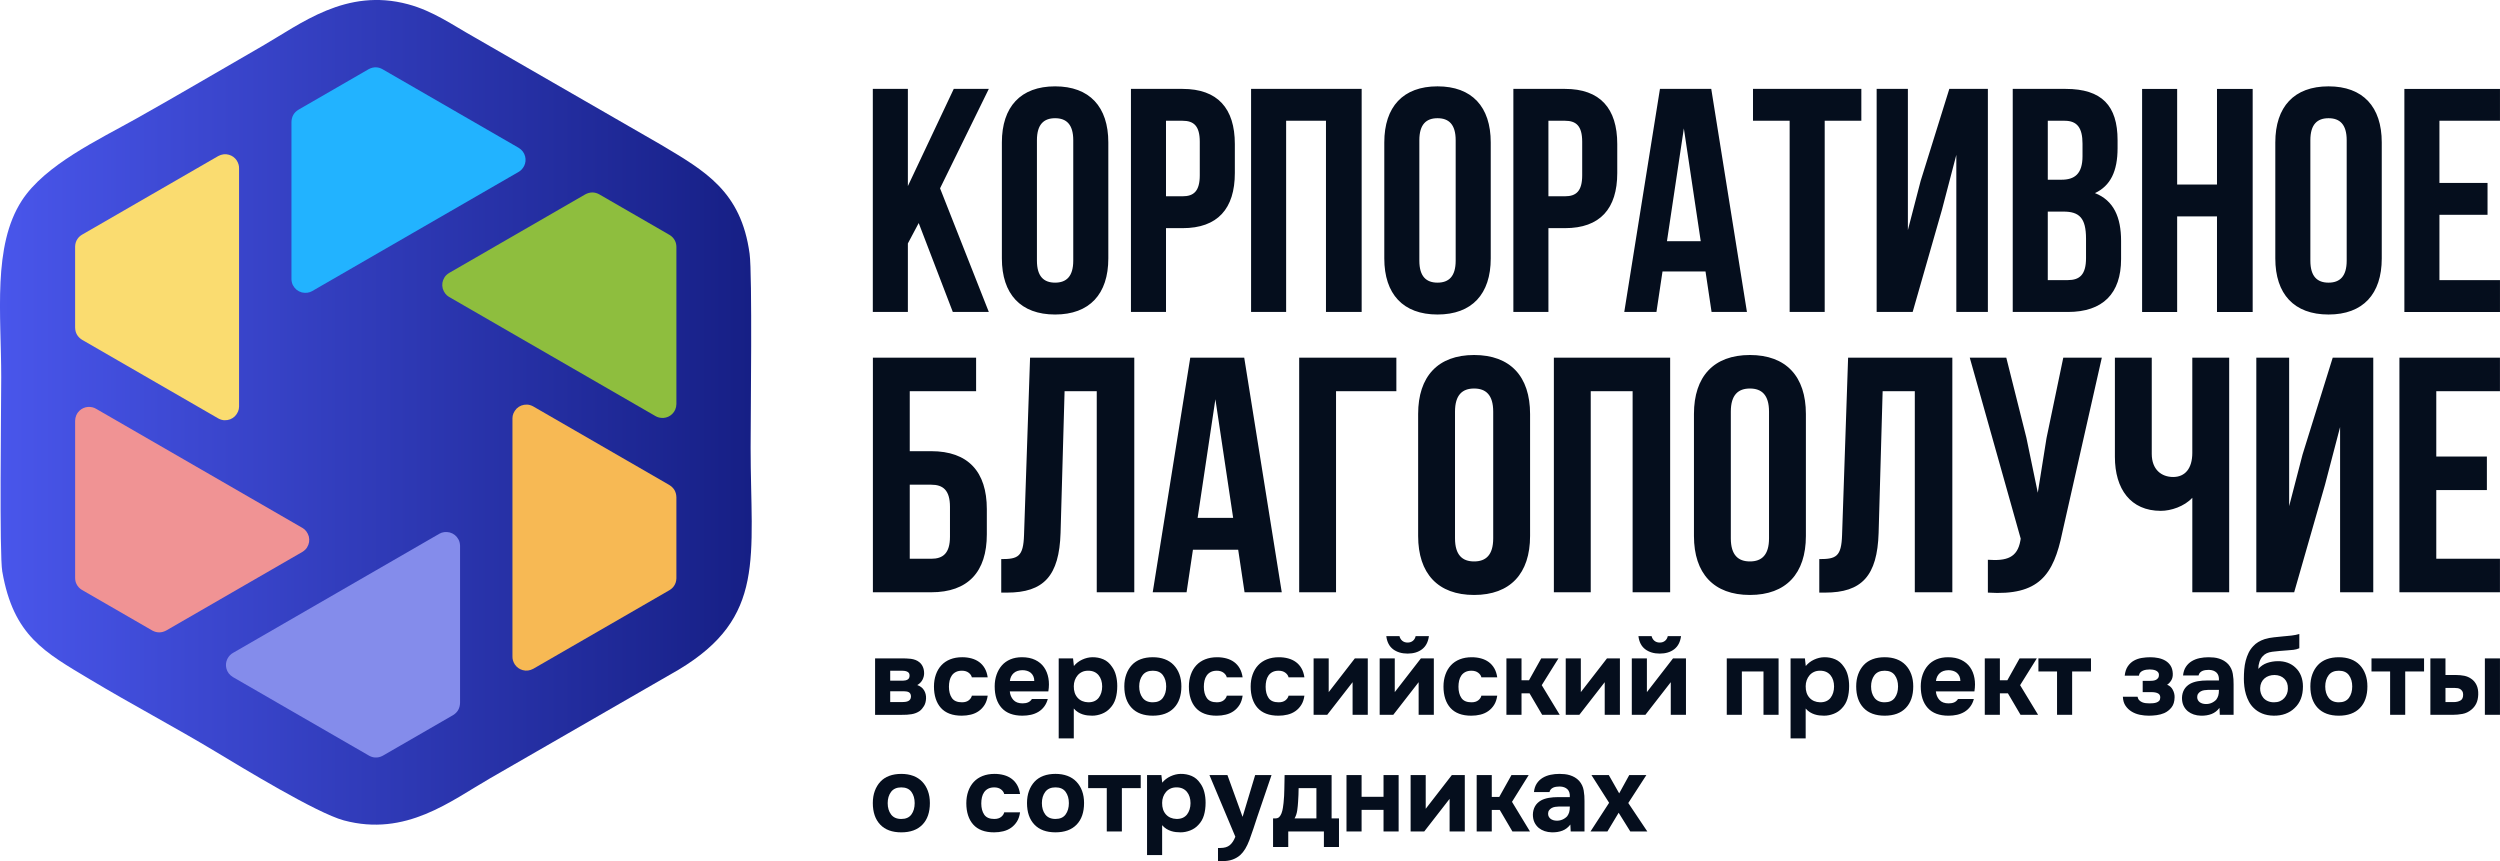
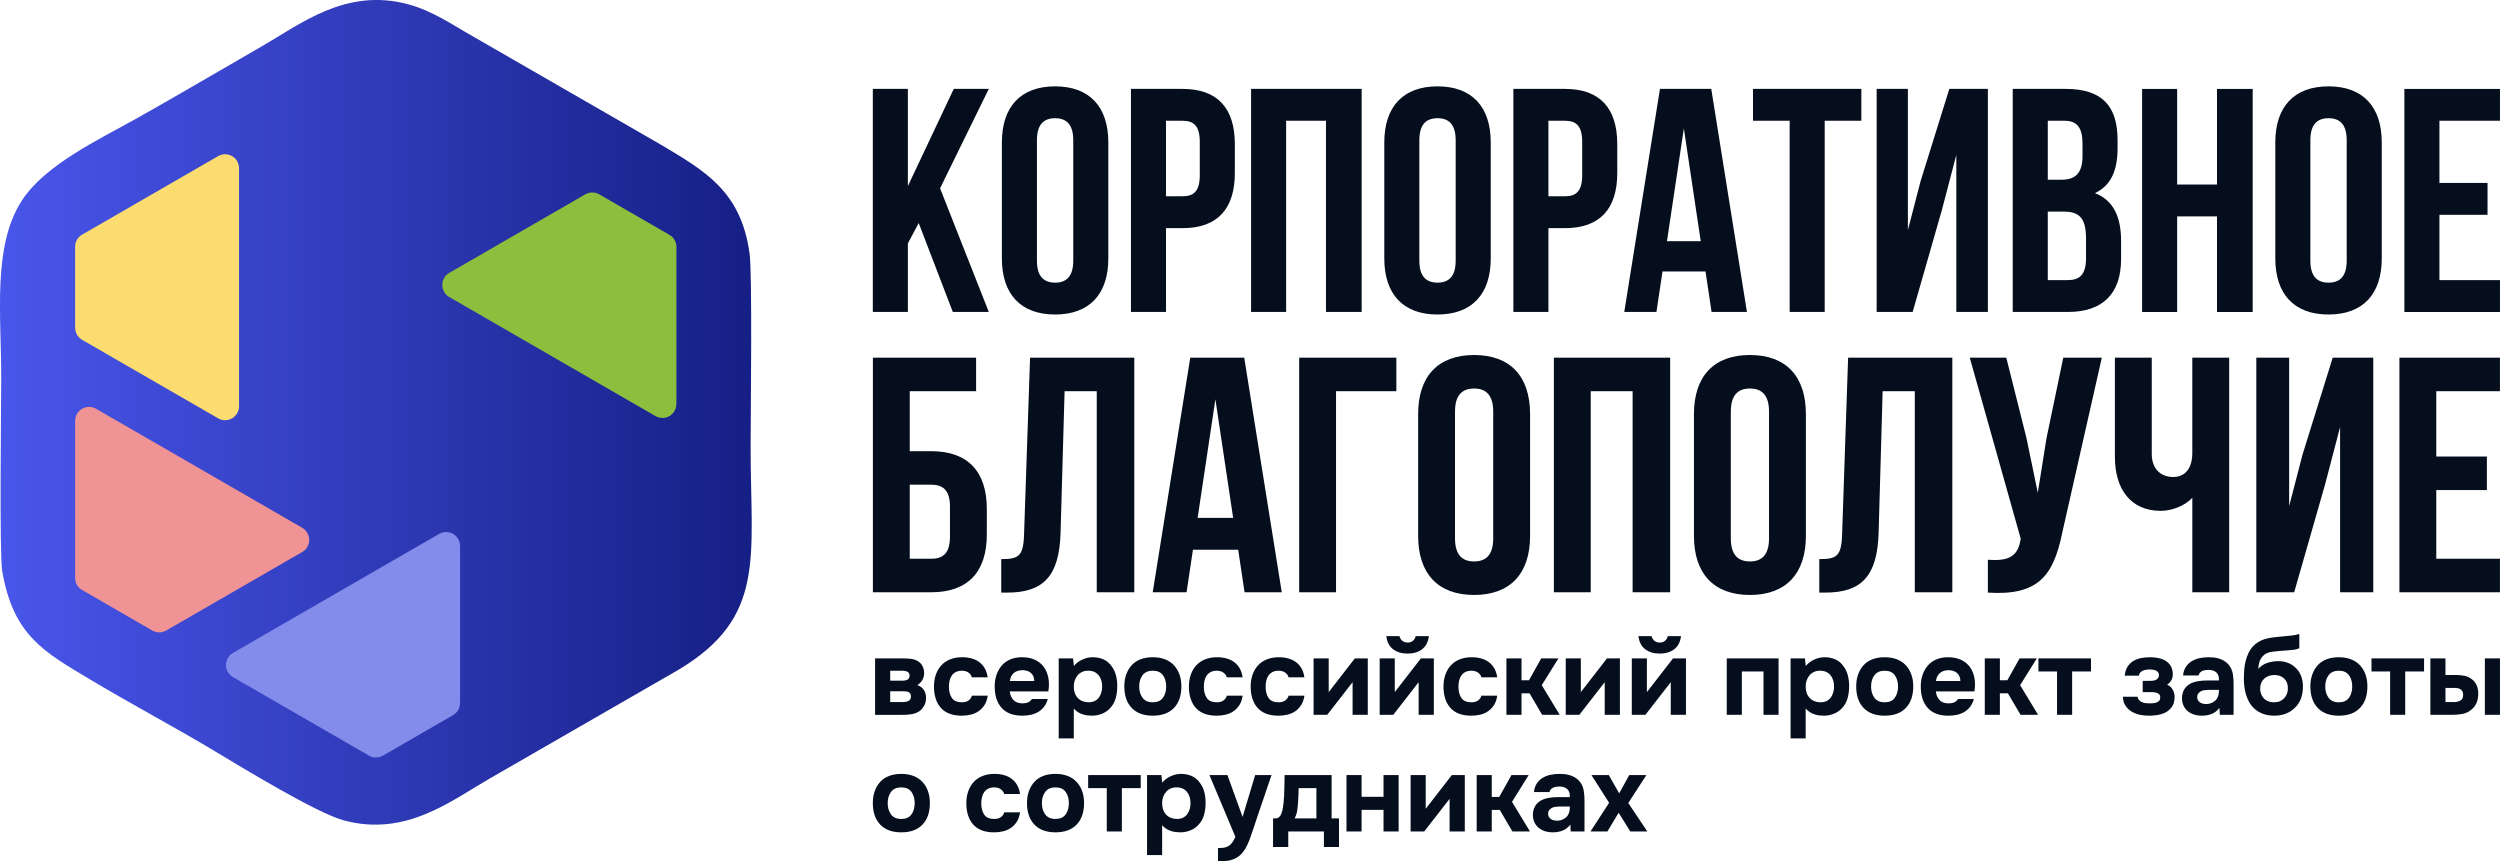
<svg xmlns="http://www.w3.org/2000/svg" xml:space="preserve" width="93.392mm" height="32.169mm" style="shape-rendering:geometricPrecision; text-rendering:geometricPrecision; image-rendering:optimizeQuality; fill-rule:evenodd; clip-rule:evenodd" viewBox="0 0 2138.68 736.68">
  <defs>
    <style type="text/css">  .fil5 {fill:#22B3FF} .fil6 {fill:#848CEB} .fil2 {fill:#8EBE3E} .fil1 {fill:#F09394} .fil4 {fill:#F7B954} .fil3 {fill:#FADC70} .fil7 {fill:#050E1D;fill-rule:nonzero} .fil0 {fill:url(#id0)}  </style>
    <linearGradient id="id0" gradientUnits="userSpaceOnUse" x1="0" y1="352.75" x2="643.09" y2="352.75">
      <stop offset="0" style="stop-opacity:1; stop-color:#4956EB" />
      <stop offset="1" style="stop-opacity:1; stop-color:#161F85" />
    </linearGradient>
  </defs>
  <g id="Слой_x0020_1">
    <g id="_1951170122288">
      <g>
        <path class="fil0" d="M1.97 489.09c9.56,54.88 36.07,68.81 75.34,92.33 35.65,21.36 71.81,40.39 107.06,61.57 23.18,13.93 86.6,52.61 109.74,58.84 53.13,14.3 91.55,-16.69 125.14,-36l161.12 -92.82c75.31,-45.07 61.77,-95.93 61.77,-190.09 0,-28.32 1.54,-147.92 -0.88,-165.83 -7.22,-53.48 -38.14,-70.75 -75.39,-93.02l-161.11 -92.83c-17.35,-9.7 -34.16,-21.81 -55.68,-27.6 -53.13,-14.3 -91.56,16.7 -125.14,36 -35.72,20.53 -70.65,41.22 -107,61.62 -32.59,18.29 -78.4,39.69 -98.28,70.34 -25.15,38.76 -17.62,97.33 -17.62,150.96 0,26.17 -1.69,151.55 0.91,166.53z" />
        <path class="fil1" d="M130.24 539.39c-40.1,-23.15 -60.15,-34.73 -60.15,-34.73 -2.1,-1.28 -3.63,-2.94 -4.61,-4.95 -0.79,-1.53 -1.19,-3.28 -1.22,-5.28 -0,-45.82 -0,-68.72 -0,-68.72 0,-43.81 0,-65.72 0,-65.72 0.1,-3.47 1.31,-6.33 3.62,-8.56 2.09,-1.99 4.58,-3.1 7.44,-3.32 2.69,-0.11 5.02,0.44 6.99,1.67 59.53,34.37 89.3,51.55 89.3,51.55 58.11,33.55 87.17,50.33 87.17,50.33 2.55,1.47 4.34,3.86 5.38,7.16 0.83,3.35 0.34,6.51 -1.49,9.48 -0.82,1.37 -2.1,2.61 -3.84,3.74 -77.64,44.82 -116.46,67.24 -116.46,67.24 -4.09,2.24 -8.13,2.28 -12.13,0.11z" />
        <path class="fil2" d="M512.65 166.26c40.1,23.15 60.15,34.73 60.15,34.73 2.1,1.28 3.63,2.94 4.61,4.95 0.78,1.53 1.19,3.28 1.22,5.27 0,45.82 0,68.72 0,68.72 -0,43.81 -0,65.72 -0,65.72 -0.1,3.47 -1.31,6.33 -3.63,8.56 -2.09,1.99 -4.57,3.1 -7.44,3.32 -2.69,0.11 -5.02,-0.44 -6.99,-1.67 -59.53,-34.37 -89.3,-51.55 -89.3,-51.55 -58.11,-33.55 -87.17,-50.33 -87.17,-50.33 -2.55,-1.47 -4.34,-3.86 -5.38,-7.16 -0.83,-3.35 -0.34,-6.51 1.49,-9.48 0.82,-1.37 2.1,-2.61 3.85,-3.74 77.64,-44.82 116.46,-67.24 116.46,-67.24 4.09,-2.24 8.14,-2.28 12.13,-0.11z" />
        <path class="fil3" d="M64.25 280.37c0,-46.3 0,-69.46 0,-69.46 0.06,-2.46 0.73,-4.61 1.99,-6.46 0.93,-1.44 2.25,-2.67 3.96,-3.7 39.67,-22.91 59.51,-34.36 59.51,-34.36 37.95,-21.9 56.92,-32.86 56.92,-32.86 3.06,-1.65 6.13,-2.03 9.22,-1.14 2.77,0.82 4.97,2.41 6.6,4.78 1.44,2.27 2.13,4.57 2.05,6.89 0,68.74 0,103.11 0,103.11 0,67.1 0,100.65 0,100.65 0.01,2.94 -1.17,5.69 -3.51,8.24 -2.48,2.4 -5.47,3.54 -8.95,3.45 -1.59,-0.02 -3.31,-0.51 -5.16,-1.46 -77.64,-44.82 -116.46,-67.23 -116.46,-67.23 -3.99,-2.43 -6.04,-5.91 -6.16,-10.45z" />
-         <path class="fil4" d="M578.63 425.27c0,46.3 0,69.46 0,69.46 -0.07,2.46 -0.73,4.61 -1.99,6.46 -0.93,1.44 -2.25,2.67 -3.96,3.7 -39.67,22.91 -59.51,34.37 -59.51,34.37 -37.95,21.9 -56.92,32.85 -56.92,32.85 -3.06,1.65 -6.13,2.03 -9.22,1.14 -2.77,-0.82 -4.97,-2.41 -6.6,-4.78 -1.44,-2.27 -2.13,-4.57 -2.05,-6.89 0,-68.74 0,-103.11 0,-103.11 -0,-67.1 -0,-100.65 -0,-100.65 -0,-2.94 1.17,-5.69 3.51,-8.24 2.48,-2.4 5.47,-3.54 8.95,-3.45 1.59,0.02 3.31,0.51 5.16,1.46 77.64,44.82 116.46,67.24 116.46,67.24 3.99,2.42 6.04,5.91 6.16,10.45z" />
-         <path class="fil5" d="M255.29 93.87c40.1,-23.15 60.15,-34.73 60.15,-34.73 2.16,-1.17 4.36,-1.67 6.59,-1.51 1.72,0.08 3.44,0.61 5.18,1.58 39.68,22.9 59.52,34.36 59.52,34.36 37.94,21.91 56.91,32.86 56.91,32.86 2.96,1.82 4.83,4.3 5.6,7.42 0.68,2.8 0.39,5.51 -0.84,8.1 -1.25,2.39 -2.9,4.13 -4.94,5.22 -59.53,34.37 -89.3,51.56 -89.3,51.56 -58.11,33.55 -87.17,50.33 -87.17,50.33 -2.55,1.48 -5.51,1.83 -8.89,1.08 -3.32,-0.95 -5.81,-2.96 -7.46,-6.03 -0.78,-1.39 -1.21,-3.13 -1.32,-5.2 -0,-89.65 -0,-134.47 -0,-134.47 0.11,-4.67 2.1,-8.18 5.97,-10.56z" />
        <path class="fil6" d="M387.59 611.78c-40.1,23.15 -60.15,34.73 -60.15,34.73 -2.16,1.17 -4.36,1.67 -6.59,1.51 -1.72,-0.08 -3.44,-0.61 -5.18,-1.58 -39.68,-22.9 -59.52,-34.36 -59.52,-34.36 -37.94,-21.91 -56.91,-32.86 -56.91,-32.86 -2.96,-1.82 -4.83,-4.3 -5.6,-7.42 -0.68,-2.8 -0.4,-5.51 0.84,-8.1 1.25,-2.39 2.9,-4.13 4.94,-5.22 59.53,-34.37 89.3,-51.56 89.3,-51.56 58.11,-33.55 87.17,-50.33 87.17,-50.33 2.54,-1.48 5.51,-1.83 8.89,-1.08 3.32,0.95 5.81,2.96 7.46,6.03 0.78,1.39 1.21,3.13 1.32,5.2 0,89.65 0,134.48 0,134.48 -0.11,4.66 -2.1,8.18 -5.97,10.56z" />
      </g>
      <path class="fil7" d="M815.09 266.88l30.81 0 -41.71 -105.78 41.71 -85.06 -29.99 0 -39.26 83.15 0 -83.15 -29.99 0 0 190.83 29.99 0 0 -58.61 9.27 -17.45 29.17 76.06zm71.97 -146.94c0,-13.63 6,-18.81 15.54,-18.81 9.54,0 15.54,5.18 15.54,18.81l0 103.05c0,13.63 -6,18.81 -15.54,18.81 -9.54,0 -15.54,-5.18 -15.54,-18.81l0 -103.05zm-29.99 101.14c0,30.53 16.08,47.98 45.53,47.98 29.44,0 45.53,-17.45 45.53,-47.98l0 -99.23c0,-30.53 -16.08,-47.98 -45.53,-47.98 -29.44,0 -45.53,17.45 -45.53,47.98l0 99.23zm154.58 -145.03l-44.16 0 0 190.83 29.99 0 0 -71.7 14.18 0c29.99,0 44.71,-16.63 44.71,-47.16l0 -24.81c0,-30.53 -14.72,-47.16 -44.71,-47.16zm0 27.26c9.54,0 14.72,4.36 14.72,17.99l0 28.63c0,13.63 -5.18,17.99 -14.72,17.99l-14.18 0 0 -64.61 14.18 0zm88.6 0l34.08 0 0 163.57 30.53 0 0 -190.83 -94.6 0 0 190.83 29.99 0 0 -163.57zm113.96 16.63c0,-13.63 6,-18.81 15.54,-18.81 9.54,0 15.54,5.18 15.54,18.81l0 103.05c0,13.63 -6,18.81 -15.54,18.81 -9.54,0 -15.54,-5.18 -15.54,-18.81l0 -103.05zm-29.99 101.14c0,30.53 16.08,47.98 45.53,47.98 29.44,0 45.53,-17.45 45.53,-47.98l0 -99.23c0,-30.53 -16.08,-47.98 -45.53,-47.98 -29.44,0 -45.53,17.45 -45.53,47.98l0 99.23zm154.58 -145.03l-44.16 0 0 190.83 29.99 0 0 -71.7 14.18 0c29.99,0 44.71,-16.63 44.71,-47.16l0 -24.81c0,-30.53 -14.72,-47.16 -44.71,-47.16zm0 27.26c9.54,0 14.72,4.36 14.72,17.99l0 28.63c0,13.63 -5.18,17.99 -14.72,17.99l-14.18 0 0 -64.61 14.18 0zm125.13 -27.26l-43.89 0 -30.53 190.83 27.53 0 5.18 -34.62 36.8 0 5.18 34.62 30.26 0 -30.53 -190.83zm-23.45 33.81l14.45 96.51 -28.9 0 14.45 -96.51zm59.16 -6.55l31.35 0 0 163.57 29.99 0 0 -163.57 31.35 0 0 -27.26 -92.69 0 0 27.26zm161.67 76.06l12.27 -46.89 0 134.4 26.99 0 0 -190.83 -32.99 0 -24.54 78.79 -10.9 41.98 0 -120.77 -26.72 0 0 190.83 30.81 0 25.08 -87.51zm105.78 -103.32l-45.25 0 0 190.83 47.16 0c29.99,0 45.53,-15.81 45.53,-45.25l0 -15.54c0,-20.17 -6.27,-34.62 -22.36,-40.89 13.36,-6.27 19.36,-18.81 19.36,-38.44l0 -6.82c0,-29.44 -13.36,-43.89 -44.44,-43.89l0 0zm-1.91 104.96c13.63,0 19.36,5.45 19.36,23.17l0 16.63c0,14.18 -5.45,18.81 -15.54,18.81l-17.18 0 0 -58.61 13.36 0zm1.09 -77.7c10.63,0 15.27,6 15.27,19.63l0 10.63c0,15.27 -6.82,20.17 -17.99,20.17l-11.72 0 0 -50.44 14.45 0zm96.23 81.79l34.08 0 0 81.79 30.53 0 0 -190.83 -30.53 0 0 81.79 -34.08 0 0 -81.79 -29.99 0 0 190.83 29.99 0 0 -81.79zm113.96 -65.16c0,-13.63 6,-18.81 15.54,-18.81 9.54,0 15.54,5.18 15.54,18.81l0 103.05c0,13.63 -6,18.81 -15.54,18.81 -9.54,0 -15.54,-5.18 -15.54,-18.81l0 -103.05zm-29.99 101.14c0,30.53 16.08,47.98 45.53,47.98 29.44,0 45.53,-17.45 45.53,-47.98l0 -99.23c0,-30.53 -16.08,-47.98 -45.53,-47.98 -29.44,0 -45.53,17.45 -45.53,47.98l0 99.23zm140.4 -117.77l51.8 0 0 -27.26 -81.79 0 0 190.83 81.79 0 0 -27.26 -51.8 0 0 -55.89 41.16 0 0 -27.26 -41.16 0 0 -53.16z" />
      <g>
        <path class="fil7" d="M771.14 563.24c1.28,0 2.63,0.02 4.03,0.05 1.41,0.03 2.78,0.14 4.12,0.32 1.34,0.18 2.62,0.5 3.84,0.96 1.22,0.46 2.35,1.12 3.39,1.97 1.22,0.98 2.2,2.27 2.93,3.89 0.73,1.62 1.1,3.49 1.1,5.63 0,1.83 -0.47,3.66 -1.42,5.5 -0.95,1.83 -2.43,3.33 -4.44,4.49 2.62,0.92 4.56,2.41 5.82,4.49 1.25,2.08 1.81,4.43 1.69,7.05 -0.12,2.51 -0.7,4.63 -1.74,6.37 -1.04,1.74 -2.26,3.16 -3.66,4.26 -2.02,1.4 -4.33,2.32 -6.96,2.75 -2.63,0.43 -5.34,0.61 -8.15,0.55l-23.08 0 0 -48.27 22.53 0zm1.47 19.05c1.47,0 2.75,-0.32 3.85,-0.96 1.1,-0.64 1.65,-1.79 1.65,-3.44 0,-0.98 -0.21,-1.73 -0.64,-2.24 -0.43,-0.52 -0.98,-0.92 -1.65,-1.19 -0.67,-0.27 -1.39,-0.46 -2.15,-0.55 -0.76,-0.09 -1.51,-0.14 -2.24,-0.14l-9.89 0 0 8.52 11.08 0zm-0.92 18.32c0.79,0 1.64,-0.05 2.52,-0.14 0.88,-0.09 1.71,-0.29 2.47,-0.6 0.76,-0.3 1.39,-0.79 1.88,-1.47 0.49,-0.67 0.74,-1.53 0.74,-2.56 0,-0.92 -0.17,-1.68 -0.5,-2.29 -0.34,-0.61 -0.78,-1.07 -1.33,-1.37 -0.55,-0.31 -1.21,-0.52 -1.97,-0.64 -0.76,-0.12 -1.51,-0.18 -2.24,-0.18l-11.72 0 0 9.25 10.17 0zm51.29 0.18c2.44,0 4.38,-0.58 5.81,-1.74 1.44,-1.16 2.31,-2.48 2.61,-3.94l13.55 0c-0.43,3.11 -1.31,5.74 -2.66,7.88 -1.34,2.14 -3.01,3.91 -4.99,5.32 -1.99,1.4 -4.23,2.41 -6.73,3.02 -2.51,0.61 -5.1,0.92 -7.79,0.92 -4.03,0 -7.53,-0.56 -10.49,-1.69 -2.96,-1.13 -5.42,-2.78 -7.37,-4.95 -1.95,-2.17 -3.44,-4.79 -4.44,-7.88 -1.01,-3.08 -1.51,-6.55 -1.51,-10.39 0,-3.73 0.55,-7.14 1.65,-10.26 1.1,-3.12 2.67,-5.77 4.72,-7.97 2.04,-2.2 4.56,-3.89 7.55,-5.08 2.99,-1.19 6.41,-1.79 10.26,-1.79 2.81,0 5.45,0.34 7.92,1.01 2.47,0.67 4.67,1.71 6.59,3.11 1.92,1.41 3.51,3.19 4.76,5.36 1.25,2.17 2.09,4.75 2.52,7.74l-13.55 0c-0.31,-1.46 -1.21,-2.78 -2.7,-3.94 -1.49,-1.16 -3.44,-1.74 -5.81,-1.74 -2.02,0 -3.74,0.37 -5.18,1.1 -1.44,0.74 -2.59,1.74 -3.48,3.03 -0.89,1.28 -1.51,2.75 -1.88,4.39 -0.37,1.65 -0.55,3.39 -0.55,5.22 0,3.91 0.84,7.1 2.52,9.57 1.68,2.48 4.56,3.71 8.66,3.71zm51.84 0.92c1.83,0 3.41,-0.29 4.72,-0.87 1.31,-0.58 2.4,-1.54 3.25,-2.88l13.56 0c-0.67,2.51 -1.69,4.67 -3.07,6.5 -1.37,1.83 -3.02,3.33 -4.94,4.49 -1.92,1.16 -4.05,2 -6.37,2.52 -2.32,0.52 -4.76,0.78 -7.33,0.78 -7.81,0 -13.72,-2.2 -17.72,-6.6 -4,-4.4 -6,-10.56 -6,-18.5 0,-3.6 0.54,-6.93 1.61,-9.98 1.07,-3.05 2.58,-5.7 4.53,-7.92 1.95,-2.23 4.38,-3.95 7.28,-5.18 2.9,-1.22 6.21,-1.83 9.94,-1.83 4.33,0 8.09,0.76 11.26,2.29 3.18,1.53 5.7,3.62 7.56,6.27 1.86,2.65 3.11,5.75 3.76,9.3 0.64,3.54 0.63,7.33 -0.05,11.36l-32.97 0c0.25,2.87 1.25,5.3 3.02,7.28 1.77,1.98 4.43,2.98 7.97,2.98zm9.98 -19.14c0,-1.53 -0.27,-2.89 -0.82,-4.08 -0.55,-1.19 -1.28,-2.17 -2.2,-2.93 -0.92,-0.76 -2,-1.33 -3.25,-1.69 -1.25,-0.37 -2.55,-0.55 -3.89,-0.55 -3.24,0.06 -5.75,0.93 -7.56,2.61 -1.8,1.68 -2.85,3.89 -3.16,6.64l20.88 0zm33.89 -12.82c1.89,-2.32 4.26,-4.14 7.1,-5.45 2.84,-1.31 5.69,-2 8.56,-2.06 3.42,-0.06 6.59,0.54 9.52,1.79 2.93,1.25 5.37,3.35 7.33,6.27 1.59,2.14 2.75,4.64 3.48,7.51 0.74,2.87 1.1,5.89 1.1,9.07 0,3.97 -0.47,7.56 -1.42,10.76 -0.95,3.2 -2.55,5.97 -4.81,8.29 -1.89,2.08 -4.21,3.65 -6.96,4.72 -2.75,1.07 -5.5,1.6 -8.24,1.6 -1.34,0 -2.69,-0.08 -4.03,-0.23 -1.34,-0.15 -2.69,-0.44 -4.03,-0.87 -1.35,-0.43 -2.67,-1.04 -3.98,-1.83 -1.31,-0.79 -2.55,-1.86 -3.71,-3.2l0 25.55 -12.91 0 0 -68.42 12.27 0 0.73 6.5zm12.09 4.03c-1.89,0 -3.59,0.35 -5.08,1.05 -1.5,0.7 -2.76,1.66 -3.8,2.88 -1.04,1.22 -1.85,2.63 -2.43,4.22 -0.58,1.59 -0.87,3.3 -0.87,5.13 -0.06,4.09 1.02,7.37 3.25,9.85 2.23,2.47 5.27,3.77 9.11,3.89 2.08,0 3.85,-0.33 5.32,-1.01 1.47,-0.67 2.67,-1.62 3.62,-2.84 0.94,-1.22 1.68,-2.66 2.2,-4.31 0.52,-1.65 0.78,-3.45 0.78,-5.4 0,-1.89 -0.26,-3.66 -0.78,-5.31 -0.52,-1.65 -1.28,-3.08 -2.29,-4.31 -1.01,-1.22 -2.24,-2.17 -3.71,-2.84 -1.47,-0.67 -3.24,-1.01 -5.31,-1.01zm55.41 38.47c-7.82,0 -13.83,-2.21 -18.05,-6.64 -4.21,-4.43 -6.32,-10.58 -6.32,-18.46 0,-3.79 0.57,-7.22 1.7,-10.31 1.13,-3.08 2.71,-5.72 4.76,-7.92 2.05,-2.2 4.58,-3.86 7.6,-4.99 3.03,-1.13 6.46,-1.69 10.31,-1.69 3.79,0 7.19,0.57 10.21,1.69 3.03,1.13 5.59,2.79 7.69,4.99 2.11,2.2 3.73,4.84 4.86,7.92 1.13,3.08 1.69,6.52 1.69,10.31 0,7.94 -2.12,14.1 -6.37,18.5 -4.25,4.4 -10.28,6.6 -18.09,6.6zm0 -38.47c-3.91,0 -6.82,1.28 -8.75,3.84 -1.92,2.57 -2.89,5.77 -2.89,9.62 0,3.91 0.96,7.14 2.89,9.71 1.92,2.56 4.84,3.85 8.75,3.85 3.91,0 6.79,-1.28 8.66,-3.85 1.86,-2.56 2.79,-5.8 2.79,-9.71 0,-3.85 -0.93,-7.05 -2.79,-9.62 -1.86,-2.56 -4.75,-3.84 -8.66,-3.84zm54.86 27.02c2.44,0 4.38,-0.58 5.82,-1.74 1.43,-1.16 2.31,-2.48 2.61,-3.94l13.56 0c-0.43,3.11 -1.31,5.74 -2.66,7.88 -1.34,2.14 -3.01,3.91 -4.99,5.32 -1.99,1.4 -4.23,2.41 -6.73,3.02 -2.5,0.61 -5.1,0.92 -7.79,0.92 -4.03,0 -7.53,-0.56 -10.49,-1.69 -2.96,-1.13 -5.42,-2.78 -7.37,-4.95 -1.95,-2.17 -3.44,-4.79 -4.44,-7.88 -1.01,-3.08 -1.51,-6.55 -1.51,-10.39 0,-3.73 0.55,-7.14 1.65,-10.26 1.09,-3.12 2.67,-5.77 4.72,-7.97 2.04,-2.2 4.56,-3.89 7.55,-5.08 2.99,-1.19 6.41,-1.79 10.26,-1.79 2.81,0 5.45,0.34 7.92,1.01 2.47,0.67 4.67,1.71 6.59,3.11 1.92,1.41 3.51,3.19 4.76,5.36 1.25,2.17 2.09,4.75 2.52,7.74l-13.56 0c-0.3,-1.46 -1.21,-2.78 -2.7,-3.94 -1.5,-1.16 -3.44,-1.74 -5.82,-1.74 -2.02,0 -3.74,0.37 -5.18,1.1 -1.44,0.74 -2.59,1.74 -3.48,3.03 -0.89,1.28 -1.51,2.75 -1.88,4.39 -0.37,1.65 -0.55,3.39 -0.55,5.22 0,3.91 0.84,7.1 2.52,9.57 1.68,2.48 4.57,3.71 8.66,3.71zm52.85 0c2.44,0 4.38,-0.58 5.82,-1.74 1.43,-1.16 2.31,-2.48 2.61,-3.94l13.56 0c-0.43,3.11 -1.31,5.74 -2.66,7.88 -1.34,2.14 -3.01,3.91 -4.99,5.32 -1.99,1.4 -4.23,2.41 -6.73,3.02 -2.51,0.61 -5.1,0.92 -7.79,0.92 -4.03,0 -7.52,-0.56 -10.49,-1.69 -2.96,-1.13 -5.42,-2.78 -7.37,-4.95 -1.95,-2.17 -3.44,-4.79 -4.44,-7.88 -1.01,-3.08 -1.51,-6.55 -1.51,-10.39 0,-3.73 0.55,-7.14 1.65,-10.26 1.1,-3.12 2.67,-5.77 4.72,-7.97 2.04,-2.2 4.57,-3.89 7.56,-5.08 2.99,-1.19 6.41,-1.79 10.26,-1.79 2.81,0 5.45,0.34 7.92,1.01 2.47,0.67 4.67,1.71 6.59,3.11 1.92,1.41 3.51,3.19 4.76,5.36 1.25,2.17 2.09,4.75 2.52,7.74l-13.56 0c-0.3,-1.46 -1.2,-2.78 -2.7,-3.94 -1.5,-1.16 -3.44,-1.74 -5.82,-1.74 -2.02,0 -3.74,0.37 -5.18,1.1 -1.43,0.74 -2.59,1.74 -3.48,3.03 -0.89,1.28 -1.51,2.75 -1.88,4.39 -0.37,1.65 -0.55,3.39 -0.55,5.22 0,3.91 0.84,7.1 2.52,9.57 1.68,2.48 4.56,3.71 8.65,3.71zm42.77 -8.7l22.35 -28.85 11.08 0 0 48.27 -13 0 0 -27.93 -21.71 27.93 -11.64 0 0 -48.27 12.92 0 0 28.85zm67.5 -32.97c-5.01,0 -9.14,-1.24 -12.41,-3.71 -3.27,-2.47 -5.21,-6.21 -5.82,-11.22l11.27 0c0.43,1.71 1.25,3.05 2.47,4.03 1.22,0.98 2.72,1.47 4.49,1.47 1.77,0 3.27,-0.49 4.49,-1.47 1.22,-0.98 2.02,-2.32 2.38,-4.03l11.36 0c-0.67,5.01 -2.63,8.75 -5.86,11.22 -3.23,2.48 -7.36,3.71 -12.36,3.71zm-10.99 32.97l22.35 -28.85 11.08 0 0 48.27 -13 0 0 -27.93 -21.71 27.93 -11.63 0 0 -48.27 12.92 0 0 28.85zm65.67 8.7c2.44,0 4.38,-0.58 5.82,-1.74 1.44,-1.16 2.31,-2.48 2.61,-3.94l13.56 0c-0.43,3.11 -1.31,5.74 -2.66,7.88 -1.34,2.14 -3.01,3.91 -4.99,5.32 -1.99,1.4 -4.23,2.41 -6.73,3.02 -2.51,0.61 -5.1,0.92 -7.79,0.92 -4.03,0 -7.52,-0.56 -10.49,-1.69 -2.96,-1.13 -5.42,-2.78 -7.37,-4.95 -1.95,-2.17 -3.44,-4.79 -4.44,-7.88 -1.01,-3.08 -1.51,-6.55 -1.51,-10.39 0,-3.73 0.55,-7.14 1.65,-10.26 1.1,-3.12 2.67,-5.77 4.72,-7.97 2.04,-2.2 4.57,-3.89 7.56,-5.08 2.99,-1.19 6.41,-1.79 10.26,-1.79 2.81,0 5.45,0.34 7.92,1.01 2.47,0.67 4.67,1.71 6.59,3.11 1.93,1.41 3.51,3.19 4.77,5.36 1.25,2.17 2.09,4.75 2.52,7.74l-13.56 0c-0.3,-1.46 -1.2,-2.78 -2.7,-3.94 -1.49,-1.16 -3.44,-1.74 -5.82,-1.74 -2.02,0 -3.74,0.37 -5.18,1.1 -1.43,0.74 -2.59,1.74 -3.48,3.03 -0.89,1.28 -1.51,2.75 -1.88,4.39 -0.37,1.65 -0.55,3.39 -0.55,5.22 0,3.91 0.84,7.1 2.52,9.57 1.68,2.48 4.56,3.71 8.65,3.71zm42.77 -7.69l0 18.41 -12.92 0 0 -48.27 12.92 0 0 18.69 6.41 0 10.44 -18.69 14.74 0 -14.29 22.9 15.39 25.37 -15.02 0 -10.81 -18.41 -6.87 0zm50.74 -1.01l22.35 -28.85 11.08 0 0 48.27 -13 0 0 -27.93 -21.71 27.93 -11.64 0 0 -48.27 12.92 0 0 28.85zm67.5 -32.97c-5.01,0 -9.14,-1.24 -12.41,-3.71 -3.27,-2.47 -5.21,-6.21 -5.82,-11.22l11.27 0c0.43,1.71 1.25,3.05 2.47,4.03 1.22,0.98 2.72,1.47 4.49,1.47 1.77,0 3.27,-0.49 4.49,-1.47 1.22,-0.98 2.02,-2.32 2.38,-4.03l11.36 0c-0.67,5.01 -2.63,8.75 -5.86,11.22 -3.23,2.48 -7.36,3.71 -12.36,3.71zm-10.99 32.97l22.35 -28.85 11.08 0 0 48.27 -13 0 0 -27.93 -21.71 27.93 -11.63 0 0 -48.27 12.92 0 0 28.85zm112.66 -28.85l0 48.27 -12.91 0 0 -37.09 -18.5 0 0 37.09 -12.92 0 0 -48.27 44.33 0zm23.27 6.5c1.89,-2.32 4.26,-4.14 7.1,-5.45 2.84,-1.31 5.7,-2 8.56,-2.06 3.42,-0.06 6.59,0.54 9.52,1.79 2.93,1.25 5.37,3.35 7.33,6.27 1.59,2.14 2.75,4.64 3.48,7.51 0.74,2.87 1.1,5.89 1.1,9.07 0,3.97 -0.47,7.56 -1.42,10.76 -0.94,3.2 -2.55,5.97 -4.81,8.29 -1.89,2.08 -4.21,3.65 -6.96,4.72 -2.75,1.07 -5.5,1.6 -8.24,1.6 -1.34,0 -2.69,-0.08 -4.03,-0.23 -1.34,-0.15 -2.68,-0.44 -4.03,-0.87 -1.34,-0.43 -2.67,-1.04 -3.98,-1.83 -1.31,-0.79 -2.55,-1.86 -3.71,-3.2l0 25.55 -12.92 0 0 -68.42 12.27 0 0.73 6.5zm12.09 4.03c-1.89,0 -3.59,0.35 -5.08,1.05 -1.5,0.7 -2.76,1.66 -3.8,2.88 -1.04,1.22 -1.85,2.63 -2.42,4.22 -0.58,1.59 -0.87,3.3 -0.87,5.13 -0.06,4.09 1.02,7.37 3.25,9.85 2.23,2.47 5.27,3.77 9.11,3.89 2.08,0 3.85,-0.33 5.32,-1.01 1.46,-0.67 2.67,-1.62 3.62,-2.84 0.95,-1.22 1.68,-2.66 2.2,-4.31 0.52,-1.65 0.78,-3.45 0.78,-5.4 0,-1.89 -0.26,-3.66 -0.78,-5.31 -0.52,-1.65 -1.28,-3.08 -2.29,-4.31 -1.01,-1.22 -2.24,-2.17 -3.71,-2.84 -1.47,-0.67 -3.24,-1.01 -5.31,-1.01zm55.41 38.47c-7.82,0 -13.83,-2.21 -18.05,-6.64 -4.21,-4.43 -6.32,-10.58 -6.32,-18.46 0,-3.79 0.57,-7.22 1.69,-10.31 1.13,-3.08 2.72,-5.72 4.76,-7.92 2.04,-2.2 4.58,-3.86 7.6,-4.99 3.02,-1.13 6.46,-1.69 10.31,-1.69 3.79,0 7.19,0.57 10.21,1.69 3.02,1.13 5.59,2.79 7.69,4.99 2.11,2.2 3.73,4.84 4.85,7.92 1.13,3.08 1.7,6.52 1.7,10.31 0,7.94 -2.12,14.1 -6.37,18.5 -4.24,4.4 -10.27,6.6 -18.09,6.6zm0 -38.47c-3.91,0 -6.82,1.28 -8.75,3.84 -1.92,2.57 -2.89,5.77 -2.89,9.62 0,3.91 0.96,7.14 2.89,9.71 1.92,2.56 4.84,3.85 8.75,3.85 3.91,0 6.79,-1.28 8.65,-3.85 1.86,-2.56 2.79,-5.8 2.79,-9.71 0,-3.85 -0.93,-7.05 -2.79,-9.62 -1.86,-2.56 -4.75,-3.84 -8.65,-3.84zm54.77 27.94c1.83,0 3.41,-0.29 4.72,-0.87 1.31,-0.58 2.4,-1.54 3.25,-2.88l13.55 0c-0.67,2.51 -1.69,4.67 -3.07,6.5 -1.37,1.83 -3.02,3.33 -4.94,4.49 -1.93,1.16 -4.05,2 -6.37,2.52 -2.32,0.52 -4.76,0.78 -7.33,0.78 -7.81,0 -13.72,-2.2 -17.72,-6.6 -4,-4.4 -6,-10.56 -6,-18.5 0,-3.6 0.54,-6.93 1.6,-9.98 1.07,-3.05 2.58,-5.7 4.54,-7.92 1.95,-2.23 4.38,-3.95 7.28,-5.18 2.9,-1.22 6.21,-1.83 9.94,-1.83 4.33,0 8.09,0.76 11.26,2.29 3.17,1.53 5.69,3.62 7.55,6.27 1.87,2.65 3.12,5.75 3.76,9.3 0.64,3.54 0.63,7.33 -0.04,11.36l-32.97 0c0.25,2.87 1.25,5.3 3.02,7.28 1.77,1.98 4.43,2.98 7.97,2.98zm9.98 -19.14c0,-1.53 -0.27,-2.89 -0.82,-4.08 -0.55,-1.19 -1.28,-2.17 -2.2,-2.93 -0.92,-0.76 -2,-1.33 -3.25,-1.69 -1.25,-0.37 -2.55,-0.55 -3.9,-0.55 -3.23,0.06 -5.75,0.93 -7.55,2.61 -1.8,1.68 -2.86,3.89 -3.16,6.64l20.88 0zm33.8 10.53l0 18.41 -12.92 0 0 -48.27 12.92 0 0 18.69 6.41 0 10.44 -18.69 14.75 0 -14.29 22.9 15.39 25.37 -15.02 0 -10.81 -18.41 -6.87 0zm32.97 -18.68l0 -11.18 44.97 0 0 11.18 -16.12 0 0 37.09 -12.92 0 0 -37.09 -15.94 0zm110.09 11.36c2.14,0.79 3.76,2.23 4.85,4.31 1.1,2.07 1.62,4.21 1.56,6.41 -0.06,3.66 -0.95,6.56 -2.66,8.7 -1.71,2.14 -3.79,3.76 -6.23,4.85 -2.01,0.85 -4.17,1.43 -6.46,1.74 -2.29,0.3 -4.53,0.46 -6.73,0.46 -2.51,0 -5.04,-0.26 -7.6,-0.78 -2.56,-0.52 -4.9,-1.42 -7.01,-2.7 -2.11,-1.28 -3.86,-2.94 -5.27,-4.99 -1.4,-2.05 -2.17,-4.63 -2.29,-7.74l12.55 0c0.24,1.28 0.73,2.29 1.47,3.02 0.73,0.73 1.57,1.3 2.52,1.69 0.95,0.4 1.97,0.66 3.07,0.78 1.1,0.12 2.17,0.18 3.2,0.18 1.04,0 2.08,-0.05 3.11,-0.14 1.04,-0.09 2.02,-0.3 2.93,-0.64 0.92,-0.34 1.65,-0.81 2.2,-1.42 0.55,-0.61 0.86,-1.5 0.92,-2.66 0.06,-1.77 -0.6,-3.01 -1.97,-3.71 -1.37,-0.7 -3.19,-1.05 -5.45,-1.05l-7.6 0 0 -9.62 5.86 0c0.86,0 1.76,-0.05 2.7,-0.14 0.95,-0.09 1.8,-0.3 2.56,-0.64 0.76,-0.33 1.42,-0.85 1.97,-1.55 0.55,-0.7 0.82,-1.64 0.82,-2.79 0,-0.98 -0.27,-1.77 -0.82,-2.38 -0.55,-0.61 -1.22,-1.08 -2.01,-1.42 -0.79,-0.33 -1.65,-0.56 -2.57,-0.68 -0.92,-0.12 -1.77,-0.18 -2.56,-0.18 -0.92,0 -1.89,0.08 -2.93,0.23 -1.04,0.15 -2,0.43 -2.89,0.82 -0.89,0.4 -1.63,0.93 -2.24,1.6 -0.61,0.67 -0.97,1.56 -1.1,2.66l-12.18 0c0.37,-3.3 1.27,-5.99 2.7,-8.06 1.43,-2.08 3.17,-3.68 5.22,-4.81 2.05,-1.13 4.27,-1.89 6.68,-2.29 2.41,-0.4 4.84,-0.6 7.28,-0.6 2.32,0 4.61,0.23 6.87,0.69 2.26,0.46 4.29,1.22 6.09,2.29 1.8,1.07 3.27,2.49 4.4,4.26 1.13,1.77 1.75,3.97 1.88,6.6 0.12,2.38 -0.32,4.38 -1.33,6 -1.01,1.62 -2.18,2.85 -3.52,3.71zm44.79 19.79c-1.83,2.44 -4.07,4.18 -6.73,5.22 -2.66,1.04 -5.7,1.53 -9.12,1.46 -4.45,-0.12 -8.18,-1.37 -11.17,-3.76 -1.59,-1.34 -2.83,-2.95 -3.71,-4.81 -0.88,-1.86 -1.33,-4.08 -1.33,-6.64 0.06,-2.63 0.66,-4.96 1.79,-7.01 1.13,-2.04 2.85,-3.74 5.18,-5.08 1.95,-1.04 4.16,-1.77 6.64,-2.2 2.47,-0.43 5.18,-0.64 8.1,-0.64l9.89 0c0.18,-2.99 -0.5,-5.23 -2.06,-6.73 -1.55,-1.49 -3.74,-2.27 -6.55,-2.34 -0.92,0 -1.86,0.06 -2.84,0.19 -0.98,0.12 -1.88,0.37 -2.7,0.73 -0.83,0.37 -1.53,0.87 -2.11,1.51 -0.58,0.64 -0.96,1.42 -1.15,2.34l-13.28 0c0.31,-2.93 1.12,-5.39 2.43,-7.37 1.31,-1.99 2.98,-3.59 4.99,-4.81 2.02,-1.22 4.26,-2.09 6.73,-2.61 2.47,-0.52 5.02,-0.78 7.65,-0.78 1.47,0 2.96,0.08 4.49,0.23 1.53,0.15 3.02,0.46 4.49,0.92 1.47,0.46 2.85,1.07 4.17,1.83 1.31,0.76 2.55,1.75 3.71,2.97 2.07,2.38 3.37,5.11 3.89,8.2 0.52,3.08 0.75,6.09 0.69,9.02l0 26.1 -11.81 0 -0.28 -5.95zm-0.46 -15.39l-9.43 0c-0.92,0 -1.95,0.09 -3.12,0.27 -1.16,0.18 -2.17,0.52 -3.02,1.01 -0.86,0.49 -1.57,1.13 -2.15,1.92 -0.58,0.79 -0.87,1.77 -0.87,2.93 0,0.98 0.2,1.83 0.6,2.56 0.4,0.73 0.92,1.34 1.56,1.83 0.64,0.49 1.42,0.87 2.34,1.15 0.92,0.27 1.83,0.41 2.75,0.41 1.77,0.06 3.44,-0.24 4.99,-0.91 1.55,-0.67 2.92,-1.62 4.07,-2.84 0.73,-0.97 1.3,-2.09 1.7,-3.34 0.39,-1.25 0.59,-2.92 0.59,-4.99zm21.34 -9.62c0,-2.62 0.11,-5.23 0.32,-7.83 0.22,-2.59 0.63,-5.08 1.24,-7.47 0.61,-2.38 1.44,-4.64 2.47,-6.78 1.04,-2.13 2.38,-4.06 4.03,-5.77 1.22,-1.34 2.64,-2.51 4.26,-3.48 1.62,-0.98 3.43,-1.8 5.45,-2.47 2.63,-0.79 5.25,-1.31 7.88,-1.56 2.62,-0.24 5.28,-0.52 7.97,-0.82 1.04,-0.12 2.18,-0.23 3.43,-0.32 1.25,-0.09 2.49,-0.21 3.71,-0.37 1.22,-0.15 2.4,-0.33 3.52,-0.55 1.13,-0.21 2.18,-0.47 3.16,-0.78l0 12.18c-1.65,0.73 -3.34,1.19 -5.08,1.37 -1.74,0.19 -3.5,0.34 -5.27,0.46 -2.14,0.18 -4.29,0.35 -6.46,0.5 -2.17,0.15 -4.29,0.38 -6.36,0.68 -1.83,0.25 -3.4,0.67 -4.72,1.28 -1.31,0.61 -2.46,1.47 -3.44,2.56 -1.22,1.28 -2.15,2.89 -2.79,4.81 -0.64,1.92 -0.96,3.92 -0.96,6 2.14,-2.38 4.63,-4.06 7.46,-5.04 2.84,-0.98 5.85,-1.5 9.02,-1.55 3.12,-0.06 5.97,0.38 8.56,1.33 2.59,0.95 4.84,2.34 6.73,4.17 2.07,1.89 3.66,4.23 4.76,7 1.1,2.78 1.65,5.82 1.65,9.12 0,7.94 -2.38,14.1 -7.14,18.5 -2.2,2.14 -4.81,3.77 -7.83,4.9 -3.03,1.13 -6.4,1.66 -10.12,1.6 -3.66,-0.06 -6.92,-0.67 -9.76,-1.83 -2.84,-1.16 -5.27,-2.75 -7.28,-4.76 -1.65,-1.59 -3,-3.39 -4.08,-5.4 -1.07,-2.01 -1.92,-4.1 -2.56,-6.27 -0.64,-2.17 -1.1,-4.39 -1.37,-6.69 -0.27,-2.29 -0.41,-4.53 -0.41,-6.73zm25.74 20.24c1.96,0 3.66,-0.32 5.13,-0.96 1.47,-0.64 2.7,-1.53 3.71,-2.65 1.01,-1.13 1.77,-2.38 2.29,-3.76 0.52,-1.37 0.78,-2.79 0.78,-4.26 0.12,-3.54 -0.87,-6.37 -2.97,-8.48 -2.11,-2.1 -4.9,-3.19 -8.38,-3.25 -1.71,0 -3.3,0.24 -4.76,0.73 -1.46,0.49 -2.76,1.22 -3.89,2.2 -1.13,0.98 -2.02,2.15 -2.66,3.53 -0.64,1.37 -0.99,2.94 -1.06,4.72 -0.06,1.53 0.14,3.01 0.6,4.44 0.46,1.44 1.16,2.73 2.11,3.89 0.95,1.16 2.2,2.09 3.76,2.79 1.55,0.7 3.34,1.06 5.36,1.06zm55.51 11.45c-7.82,0 -13.83,-2.21 -18.05,-6.64 -4.21,-4.43 -6.32,-10.58 -6.32,-18.46 0,-3.79 0.57,-7.22 1.69,-10.31 1.13,-3.08 2.72,-5.72 4.76,-7.92 2.05,-2.2 4.58,-3.86 7.6,-4.99 3.03,-1.13 6.46,-1.69 10.31,-1.69 3.79,0 7.19,0.57 10.21,1.69 3.03,1.13 5.59,2.79 7.69,4.99 2.11,2.2 3.73,4.84 4.85,7.92 1.13,3.08 1.69,6.52 1.69,10.31 0,7.94 -2.12,14.1 -6.37,18.5 -4.24,4.4 -10.27,6.6 -18.09,6.6zm0 -38.47c-3.91,0 -6.82,1.28 -8.75,3.84 -1.92,2.57 -2.89,5.77 -2.89,9.62 0,3.91 0.96,7.14 2.89,9.71 1.92,2.56 4.84,3.85 8.75,3.85 3.91,0 6.79,-1.28 8.66,-3.85 1.86,-2.56 2.79,-5.8 2.79,-9.71 0,-3.85 -0.93,-7.05 -2.79,-9.62 -1.87,-2.56 -4.75,-3.84 -8.66,-3.84zm27.93 0.64l0 -11.18 44.97 0 0 11.18 -16.12 0 0 37.09 -12.92 0 0 -37.09 -15.94 0zm63.29 -11.18l0 14.2 8.89 0c2.63,0 5.04,0.23 7.23,0.68 2.2,0.46 4.15,1.3 5.86,2.52 1.95,1.28 3.48,3.07 4.58,5.36 1.1,2.29 1.58,5.05 1.46,8.29 -0.12,2.93 -0.67,5.42 -1.65,7.46 -0.98,2.05 -2.35,3.8 -4.12,5.27 -2.32,1.95 -4.88,3.19 -7.69,3.71 -2.81,0.52 -5.59,0.78 -8.34,0.78l-19.14 0 0 -48.27 12.91 0zm46.62 48.27l-12.92 0 0 -48.27 12.92 0 0 48.27zm-39.57 -10.9c2.2,0 4.11,-0.44 5.73,-1.33 1.61,-0.89 2.4,-2.61 2.33,-5.18 0,-1.16 -0.24,-2.1 -0.73,-2.84 -0.49,-0.73 -1.07,-1.31 -1.74,-1.74 -0.67,-0.43 -1.42,-0.7 -2.24,-0.82 -0.82,-0.12 -1.63,-0.18 -2.43,-0.18l-7.97 0 0 12.09 7.05 0zm-1328.07 111.44c-7.82,0 -13.83,-2.21 -18.04,-6.64 -4.21,-4.43 -6.32,-10.58 -6.32,-18.46 0,-3.79 0.57,-7.22 1.69,-10.31 1.13,-3.08 2.72,-5.72 4.77,-7.92 2.04,-2.2 4.58,-3.86 7.6,-4.99 3.02,-1.13 6.46,-1.69 10.31,-1.69 3.79,0 7.19,0.57 10.21,1.69 3.02,1.13 5.59,2.79 7.69,4.99 2.11,2.2 3.73,4.84 4.85,7.92 1.13,3.08 1.7,6.52 1.7,10.31 0,7.94 -2.12,14.1 -6.37,18.5 -4.24,4.4 -10.27,6.6 -18.09,6.6zm0 -38.47c-3.91,0 -6.82,1.28 -8.75,3.84 -1.92,2.57 -2.89,5.77 -2.89,9.62 0,3.91 0.96,7.14 2.89,9.71 1.92,2.56 4.84,3.85 8.75,3.85 3.91,0 6.79,-1.28 8.66,-3.85 1.86,-2.56 2.79,-5.8 2.79,-9.71 0,-3.85 -0.93,-7.05 -2.79,-9.62 -1.87,-2.56 -4.75,-3.84 -8.66,-3.84z" />
        <path class="fil7" d="M850.64 700.6c2.44,0 4.38,-0.58 5.82,-1.74 1.43,-1.16 2.31,-2.48 2.61,-3.94l13.56 0c-0.43,3.11 -1.31,5.74 -2.66,7.88 -1.34,2.14 -3.01,3.91 -4.99,5.32 -1.99,1.4 -4.23,2.41 -6.73,3.02 -2.5,0.61 -5.1,0.92 -7.79,0.92 -4.03,0 -7.52,-0.56 -10.49,-1.69 -2.96,-1.13 -5.42,-2.78 -7.37,-4.95 -1.95,-2.17 -3.44,-4.79 -4.44,-7.88 -1.01,-3.08 -1.51,-6.55 -1.51,-10.39 0,-3.73 0.55,-7.14 1.65,-10.26 1.1,-3.12 2.67,-5.77 4.72,-7.97 2.04,-2.2 4.57,-3.89 7.56,-5.08 2.99,-1.19 6.41,-1.79 10.26,-1.79 2.81,0 5.45,0.34 7.92,1.01 2.47,0.67 4.67,1.71 6.59,3.12 1.92,1.4 3.51,3.19 4.76,5.36 1.25,2.17 2.09,4.75 2.52,7.74l-13.56 0c-0.3,-1.46 -1.2,-2.78 -2.7,-3.94 -1.5,-1.16 -3.44,-1.74 -5.82,-1.74 -2.02,0 -3.74,0.37 -5.18,1.1 -1.43,0.74 -2.59,1.74 -3.48,3.03 -0.89,1.28 -1.51,2.75 -1.88,4.39 -0.37,1.65 -0.55,3.39 -0.55,5.22 0,3.91 0.84,7.1 2.52,9.57 1.68,2.47 4.56,3.71 8.65,3.71zm52.3 11.45c-7.82,0 -13.83,-2.21 -18.05,-6.64 -4.21,-4.43 -6.32,-10.58 -6.32,-18.46 0,-3.79 0.57,-7.22 1.69,-10.31 1.13,-3.08 2.72,-5.72 4.76,-7.92 2.05,-2.2 4.58,-3.86 7.6,-4.99 3.03,-1.13 6.46,-1.69 10.31,-1.69 3.79,0 7.19,0.57 10.21,1.69 3.03,1.13 5.59,2.79 7.69,4.99 2.11,2.2 3.73,4.84 4.86,7.92 1.13,3.08 1.69,6.52 1.69,10.31 0,7.94 -2.12,14.1 -6.37,18.5 -4.25,4.4 -10.28,6.6 -18.09,6.6zm0 -38.47c-3.91,0 -6.82,1.28 -8.75,3.84 -1.92,2.57 -2.89,5.77 -2.89,9.62 0,3.91 0.96,7.14 2.89,9.71 1.92,2.56 4.84,3.85 8.75,3.85 3.91,0 6.79,-1.28 8.66,-3.85 1.86,-2.56 2.79,-5.8 2.79,-9.71 0,-3.85 -0.93,-7.05 -2.79,-9.62 -1.86,-2.56 -4.75,-3.84 -8.66,-3.84zm27.94 0.64l0 -11.18 44.97 0 0 11.18 -16.12 0 0 37.09 -12.92 0 0 -37.09 -15.93 0zm63.38 -4.67c1.89,-2.32 4.26,-4.14 7.1,-5.45 2.84,-1.31 5.69,-2 8.56,-2.06 3.42,-0.06 6.59,0.54 9.52,1.79 2.93,1.25 5.37,3.34 7.33,6.27 1.59,2.14 2.75,4.64 3.48,7.51 0.74,2.87 1.1,5.89 1.1,9.07 0,3.97 -0.47,7.56 -1.42,10.76 -0.95,3.21 -2.55,5.97 -4.81,8.29 -1.89,2.08 -4.21,3.65 -6.96,4.72 -2.75,1.07 -5.5,1.6 -8.24,1.6 -1.34,0 -2.69,-0.08 -4.03,-0.23 -1.34,-0.15 -2.69,-0.44 -4.03,-0.87 -1.35,-0.43 -2.67,-1.04 -3.98,-1.83 -1.31,-0.79 -2.55,-1.86 -3.71,-3.2l0 25.55 -12.91 0 0 -68.42 12.27 0 0.73 6.5zm12.09 4.03c-1.9,0 -3.59,0.35 -5.08,1.05 -1.5,0.7 -2.76,1.66 -3.8,2.88 -1.04,1.22 -1.85,2.63 -2.43,4.22 -0.58,1.59 -0.87,3.3 -0.87,5.13 -0.06,4.09 1.02,7.37 3.25,9.85 2.23,2.47 5.27,3.77 9.11,3.89 2.08,0 3.85,-0.33 5.32,-1.01 1.47,-0.67 2.67,-1.62 3.62,-2.84 0.94,-1.22 1.68,-2.66 2.2,-4.31 0.52,-1.65 0.78,-3.45 0.78,-5.4 0,-1.89 -0.26,-3.66 -0.78,-5.31 -0.52,-1.65 -1.28,-3.08 -2.29,-4.31 -1.01,-1.22 -2.24,-2.17 -3.71,-2.84 -1.47,-0.67 -3.24,-1.01 -5.31,-1.01zm56.69 25.1l10.71 -35.63 14.01 0 -12.27 36c-1.1,3.42 -2.18,6.71 -3.25,9.89 -1.07,3.17 -2.21,6.44 -3.44,9.8 -1.1,2.87 -2.28,5.34 -3.53,7.42 -1.25,2.07 -2.67,3.84 -4.26,5.31 -1.77,1.58 -3.91,2.85 -6.41,3.8 -2.5,0.95 -5.65,1.42 -9.43,1.42l-3.21 0 0 -11.27 2.02 0c3.48,0 6.18,-0.81 8.11,-2.43 1.92,-1.62 3.49,-4.01 4.72,-7.19l-22.17 -52.76 15.39 0 12.91 35.63 0.09 0zm76.11 -35.63l0 37.09 6.32 0 0 24.45 -12.91 0 0 -13.28 -30.5 0 0 13.28 -13 0 0 -24.45 1.83 0c1.53,0 2.69,-0.41 3.48,-1.23 0.79,-0.82 1.43,-1.88 1.92,-3.16 0.55,-1.47 0.95,-3.02 1.19,-4.67 0.25,-1.65 0.43,-3.02 0.55,-4.12 0.43,-4.09 0.65,-8.07 0.68,-11.95 0.03,-3.88 0.11,-7.87 0.23,-11.96l40.21 0zm-13 37.09l0 -25.92 -15.21 0c0,1.89 -0.04,3.82 -0.14,5.77 -0.09,1.95 -0.2,3.91 -0.32,5.86 -0.12,2.32 -0.37,4.78 -0.73,7.37 -0.37,2.6 -1.13,4.9 -2.29,6.91l18.69 0zm38.65 -18.5l18.77 0 0 -18.59 12.92 0 0 48.27 -12.92 0 0 -18.5 -18.77 0 0 18.5 -12.92 0 0 -48.27 12.92 0 0 18.59zm54.86 10.26l22.35 -28.85 11.08 0 0 48.27 -13 0 0 -27.93 -21.71 27.93 -11.64 0 0 -48.27 12.92 0 0 28.85zm56.51 1.01l0 18.41 -12.92 0 0 -48.27 12.92 0 0 18.69 6.41 0 10.44 -18.69 14.74 0 -14.29 22.9 15.39 25.37 -15.02 0 -10.81 -18.41 -6.87 0zm67.23 12.46c-1.83,2.44 -4.08,4.18 -6.73,5.22 -2.66,1.04 -5.7,1.53 -9.12,1.46 -4.45,-0.12 -8.18,-1.37 -11.17,-3.76 -1.59,-1.34 -2.83,-2.95 -3.71,-4.81 -0.88,-1.86 -1.33,-4.08 -1.33,-6.64 0.06,-2.63 0.66,-4.96 1.79,-7.01 1.13,-2.04 2.85,-3.74 5.18,-5.08 1.95,-1.04 4.16,-1.77 6.64,-2.2 2.47,-0.43 5.18,-0.64 8.1,-0.64l9.89 0c0.18,-2.99 -0.5,-5.23 -2.06,-6.73 -1.56,-1.49 -3.74,-2.27 -6.55,-2.34 -0.92,0 -1.86,0.06 -2.84,0.19 -0.98,0.12 -1.88,0.37 -2.7,0.73 -0.83,0.37 -1.53,0.87 -2.11,1.51 -0.58,0.64 -0.96,1.42 -1.15,2.34l-13.28 0c0.3,-2.93 1.12,-5.39 2.43,-7.37 1.31,-1.99 2.98,-3.59 4.99,-4.81 2.02,-1.22 4.26,-2.09 6.73,-2.61 2.47,-0.52 5.02,-0.78 7.65,-0.78 1.47,0 2.96,0.08 4.49,0.23 1.53,0.15 3.02,0.46 4.49,0.92 1.47,0.46 2.85,1.07 4.17,1.83 1.31,0.76 2.55,1.75 3.71,2.98 2.07,2.38 3.37,5.11 3.89,8.2 0.52,3.08 0.75,6.09 0.69,9.02l0 26.1 -11.81 0 -0.28 -5.95zm-0.46 -15.39l-9.43 0c-0.92,0 -1.95,0.09 -3.12,0.27 -1.16,0.18 -2.17,0.52 -3.02,1.01 -0.86,0.49 -1.57,1.13 -2.15,1.92 -0.58,0.79 -0.87,1.77 -0.87,2.93 0,0.98 0.2,1.83 0.6,2.56 0.4,0.73 0.92,1.34 1.56,1.83 0.64,0.49 1.42,0.87 2.34,1.15 0.92,0.27 1.83,0.41 2.75,0.41 1.77,0.06 3.44,-0.25 4.99,-0.92 1.55,-0.67 2.92,-1.62 4.07,-2.84 0.73,-0.98 1.3,-2.09 1.7,-3.34 0.39,-1.25 0.59,-2.92 0.59,-4.99zm50.83 -26.93l14.66 0 -15.48 23.91 16.3 24.36 -14.56 0 -9.98 -16.03 -9.62 16.03 -14.47 0 15.93 -24.55 -15.11 -23.72 14.84 0 8.89 15.66 8.6 -15.66z" />
      </g>
      <path class="fil7" d="M796.61 506.68c31.54,0 47.59,-17.49 47.59,-49.6l0 -21.5c0,-32.11 -16.06,-49.6 -47.59,-49.6l-18.35 0 0 -51.32 56.77 0 0 -28.67 -88.3 0 0 200.69 49.89 0zm-18.35 -28.67l0 -63.36 18.35 0c10.03,0 16.06,4.59 16.06,18.92l0 25.52c0,14.33 -6.02,18.92 -16.06,18.92l-18.35 0zm78.27 28.96l4.88 0c31.54,0 44.72,-14.33 45.87,-51.03l3.44 -121.27 27.52 0 0 172.02 32.11 0 0 -200.69 -89.16 0 -5.16 151.67c-0.57,18.64 -5.16,20.64 -19.5,20.64l0 28.67zm207.86 -200.98l-46.16 0 -32.11 200.69 28.96 0 5.44 -36.41 38.71 0 5.45 36.41 31.83 0 -32.11 -200.69zm-24.66 35.55l15.19 101.49 -30.39 0 15.2 -101.49zm103.21 165.14l0 -172.02 51.61 0 0 -28.67 -83.14 0 0 200.69 31.54 0zm101.78 -154.53c0,-14.34 6.31,-19.78 16.34,-19.78 10.03,0 16.34,5.45 16.34,19.78l0 108.37c0,14.34 -6.31,19.78 -16.34,19.78 -10.03,0 -16.34,-5.45 -16.34,-19.78l0 -108.37zm-31.54 106.37c0,32.11 16.92,50.46 47.88,50.46 30.97,0 47.88,-18.35 47.88,-50.46l0 -104.36c0,-32.11 -16.91,-50.46 -47.88,-50.46 -30.96,0 -47.88,18.35 -47.88,50.46l0 104.36zm147.65 -123.86l35.83 0 0 172.02 32.11 0 0 -200.69 -99.48 0 0 200.69 31.54 0 0 -172.02zm119.84 17.49c0,-14.34 6.31,-19.78 16.34,-19.78 10.03,0 16.34,5.45 16.34,19.78l0 108.37c0,14.34 -6.31,19.78 -16.34,19.78 -10.03,0 -16.34,-5.45 -16.34,-19.78l0 -108.37zm-31.54 106.37c0,32.11 16.92,50.46 47.88,50.46 30.97,0 47.88,-18.35 47.88,-50.46l0 -104.36c0,-32.11 -16.91,-50.46 -47.88,-50.46 -30.96,0 -47.88,18.35 -47.88,50.46l0 104.36zm107.23 48.45l4.88 0c31.54,0 44.72,-14.33 45.87,-51.03l3.44 -121.27 27.52 0 0 172.02 32.11 0 0 -200.69 -89.17 0 -5.16 151.67c-0.57,18.64 -5.16,20.64 -19.5,20.64l0 28.67zm241.69 -200.98l-32.97 0 -14.34 68.81 -7.46 46.73 -9.75 -47.02 -17.2 -68.52 -31.25 0 43.58 154.82 -0.28 1.72c-2.58,14.62 -11.76,17.49 -27.81,16.34l0 28.1c43.86,2.87 56.19,-15.19 63.65,-51.32l33.83 -149.66zm77.41 0l0 81.43c0,13.47 -6.31,20.64 -16.34,20.64 -10.03,0 -18.35,-6.31 -18.35,-19.78l0 -82.28 -31.53 0 0 84.87c0,27.52 13.47,46.16 39.28,46.16 8.6,0 20.07,-3.73 26.95,-11.18l0 80.85 31.54 0 0 -200.69 -31.54 0zm113.53 108.66l12.9 -49.31 0 141.34 28.38 0 0 -200.69 -34.69 0 -25.8 82.86 -11.47 44.15 0 -127.01 -28.09 0 0 200.69 32.39 0 26.38 -92.03zm95.19 -79.99l54.47 0 0 -28.67 -86.01 0 0 200.69 86.01 0 0 -28.67 -54.47 0 0 -58.77 43.29 0 0 -28.67 -43.29 0 0 -55.91z" />
    </g>
  </g>
</svg>